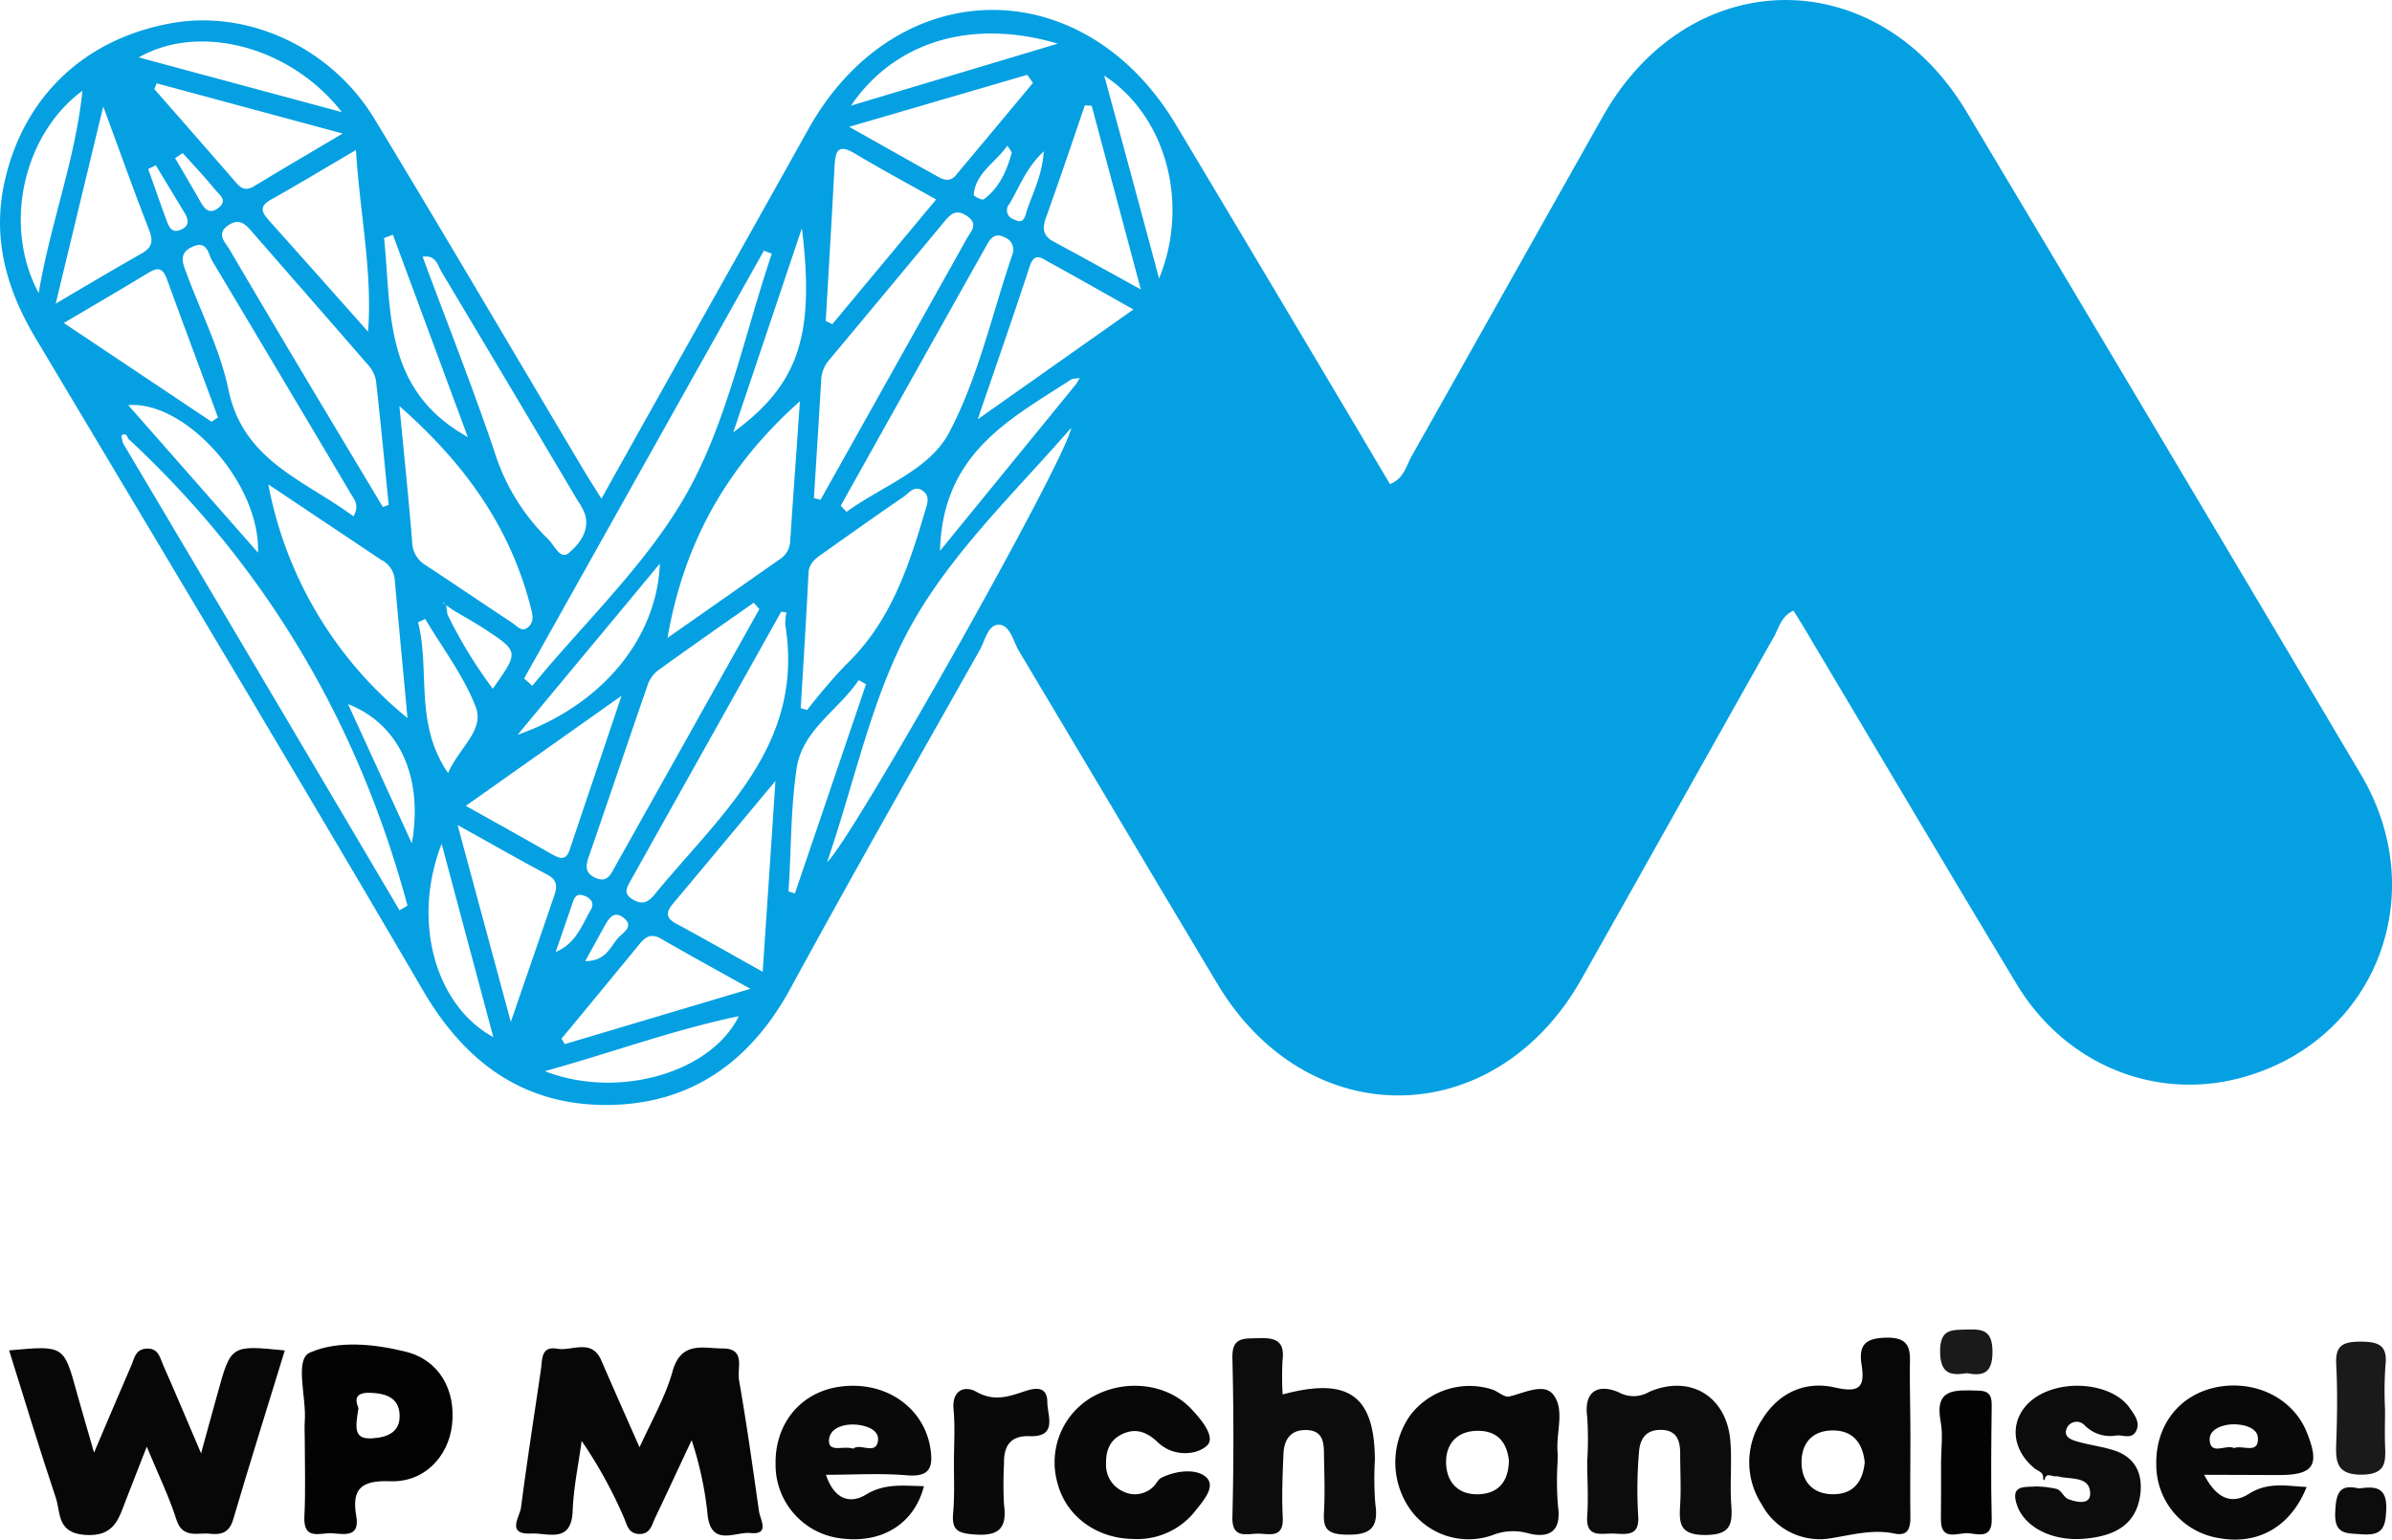
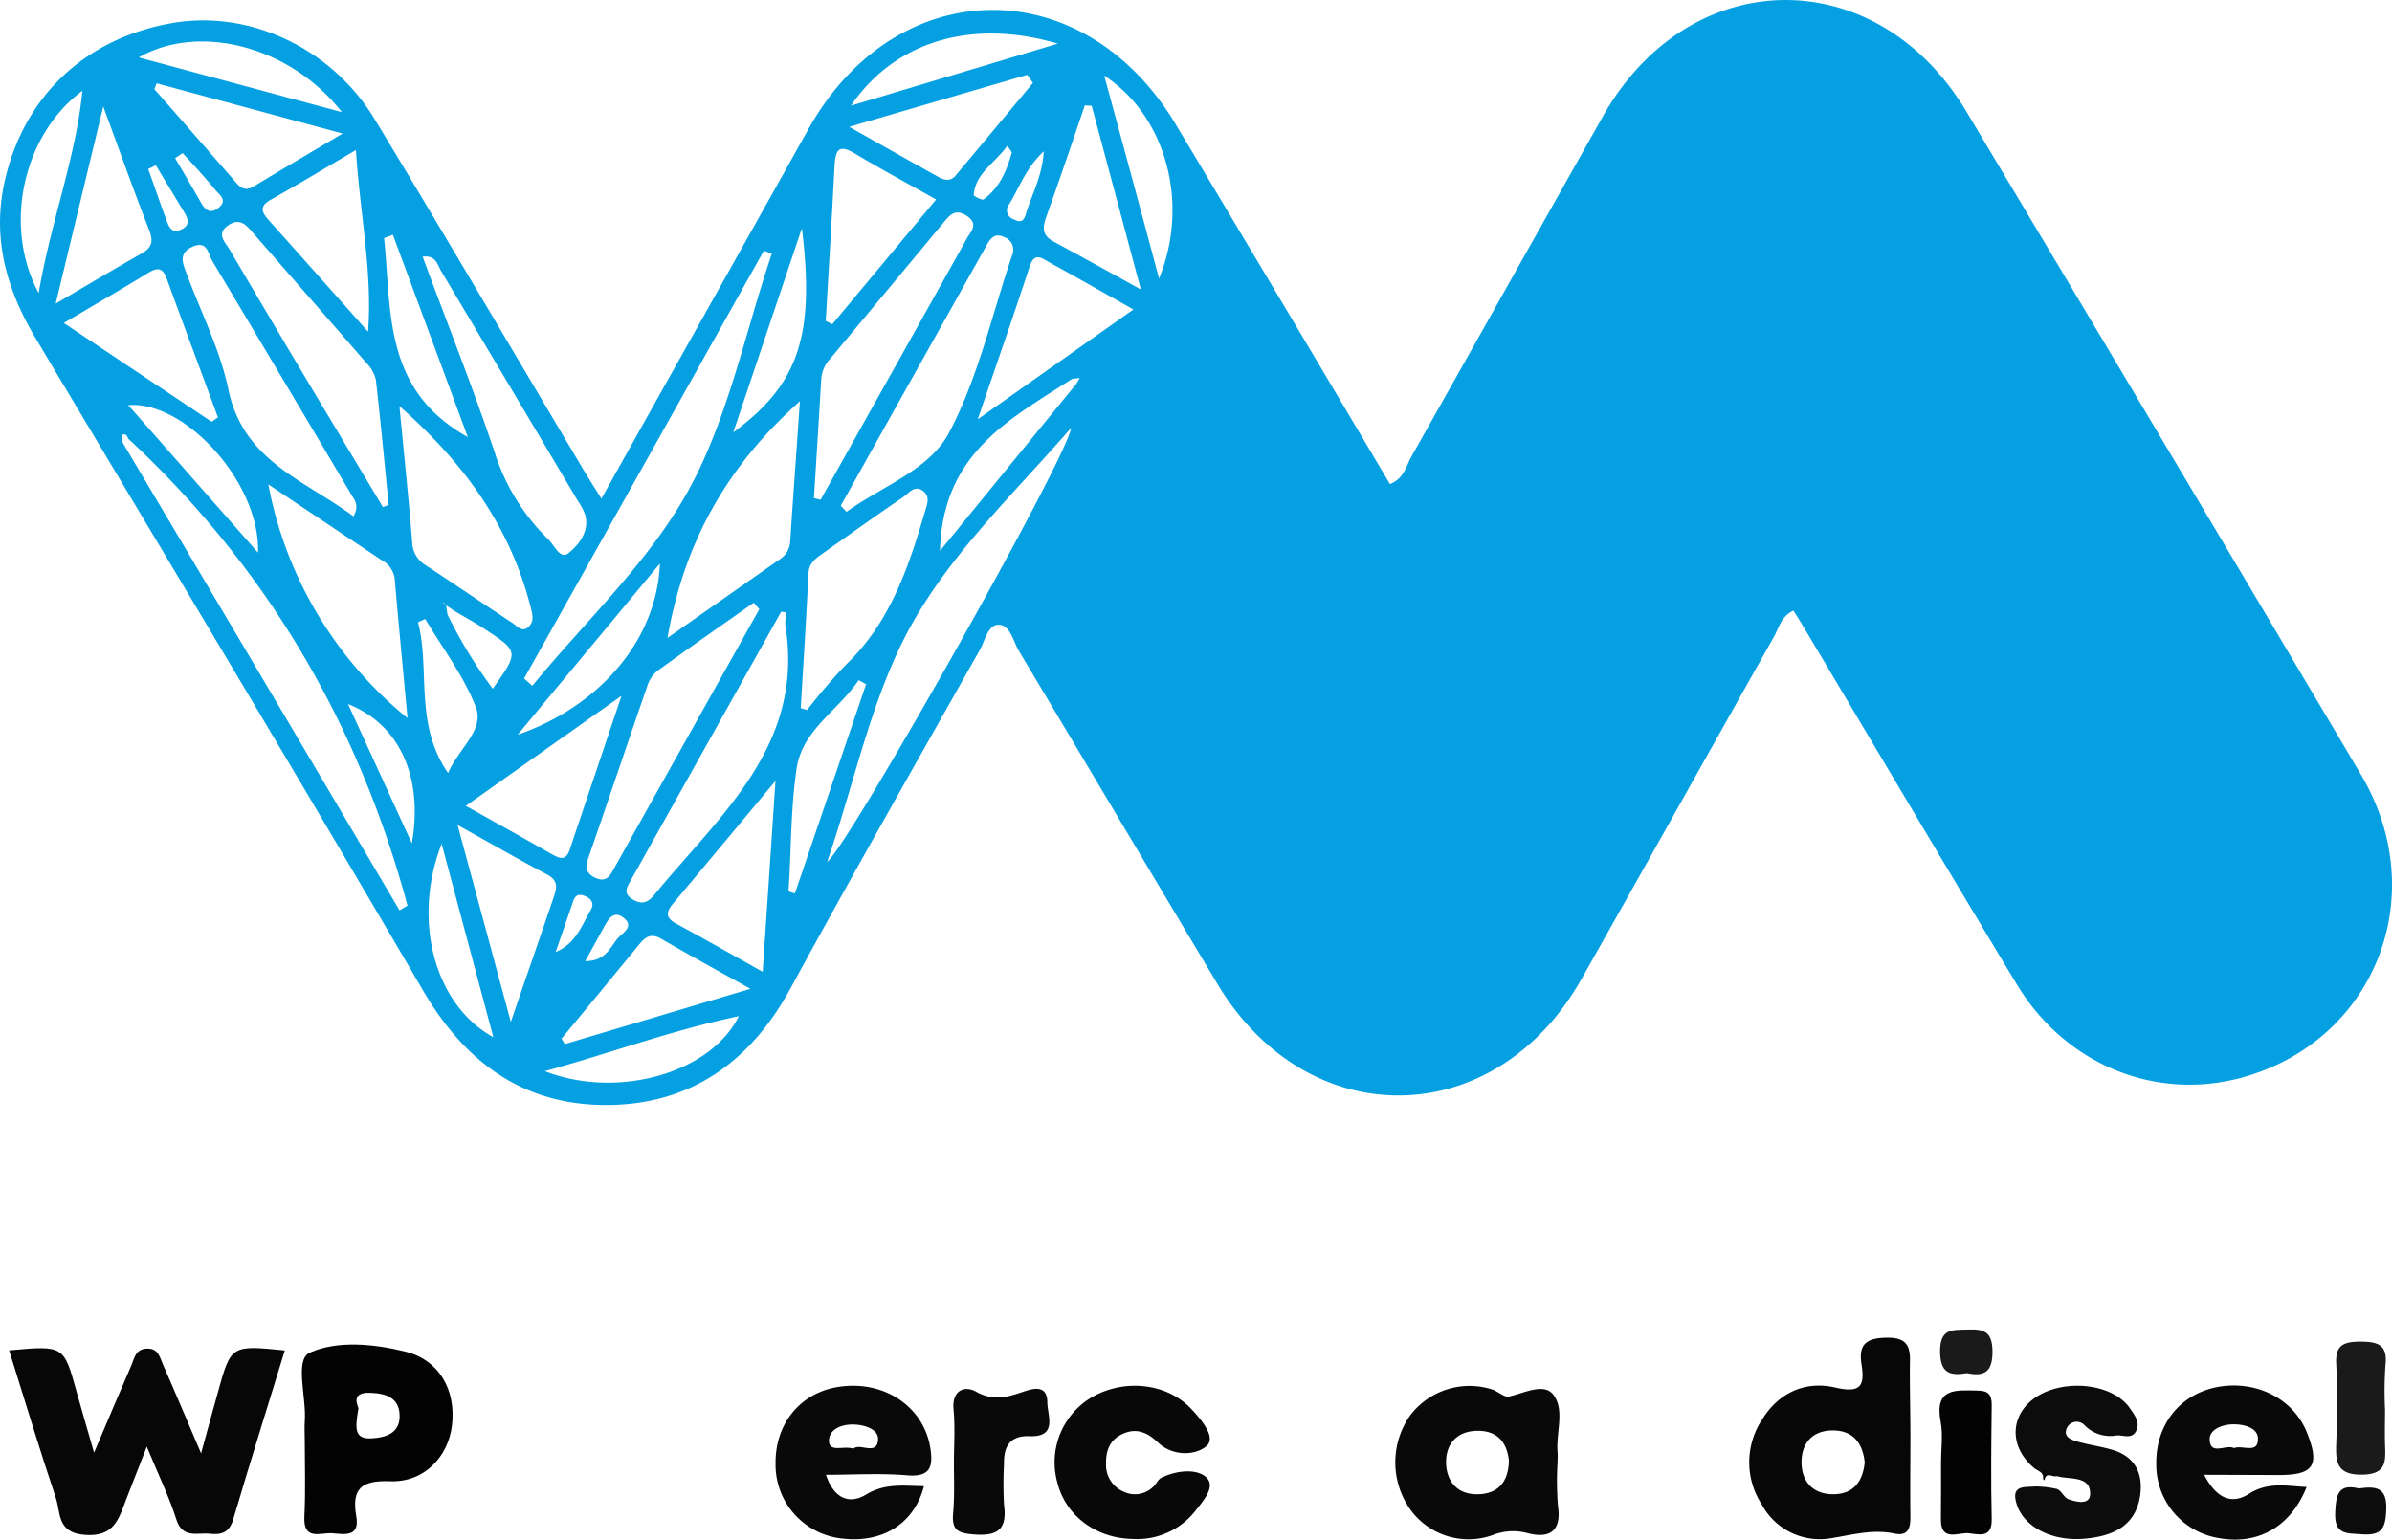
<svg xmlns="http://www.w3.org/2000/svg" viewBox="0 0 374.85 241.34">
  <defs>
    <style>.cls-1{fill:#05a0e2;}.cls-2{fill:#070707;}.cls-3{fill:#0c0c0c;}.cls-4{fill:#090909;}.cls-5{fill:#030303;}.cls-6{fill:#080808;}.cls-7{fill:#1a1a1a;}</style>
  </defs>
  <g id="Layer_2" data-name="Layer 2">
    <g id="Layer_1-2" data-name="Layer 1">
      <path class="cls-1" d="M94.25,78.17c11-19.73,21.76-38.81,32.42-57.91,13.74-24.61,43.05-25,57.57-.78q16.84,28.14,33.58,56.4c2.2-.86,2.53-2.84,3.38-4.34,10-17.75,20-35.57,30-53.32,13.57-24,42.87-24.35,57-.66q31,51.9,61.81,103.9c11.28,19.11,2,42-19,47.54-13.49,3.54-27.47-2.24-35-14.77-10.71-17.75-21.25-35.6-31.86-53.41-1-1.7-2-3.38-3.1-5.1-1.89.88-2.25,2.6-3,4-10.1,17.91-20.12,35.87-30.23,53.77-13.56,24-42.92,24.36-57.05.72-10.39-17.36-20.7-34.77-31.08-52.14-.91-1.52-1.36-4.06-3.12-4.14s-2.21,2.54-3.05,4c-9.94,17.62-19.95,35.2-29.64,53-6.26,11.5-15.62,18.19-28.67,18.28s-22.26-6.56-28.89-17.9C46.3,121.05,25.89,87.06,5.57,53,1,45.33-1.28,37.31.75,28.34,3.76,15.1,13.28,6.05,26.91,3.63c12-2.14,25,3.8,31.81,15.06C69.8,37,80.62,55.45,91.55,73.83,92.31,75.1,93.11,76.34,94.25,78.17ZM69.83,94.82a2,2,0,0,0-.25-.32s-.15,0-.23,0l.55.26.22,1.56a73.5,73.5,0,0,0,7.1,11.64c4.1-5.79,4.11-5.81-1.19-9.31-1.63-1.07-3.35-2-5-3ZM168,59.4c-9.57,6.24-20.3,11.53-20.69,26.95L168.7,60.13l.51-.88ZM13,14.17C3.73,20.92.34,35.28,6.06,45.94c1.88-11.13,5.82-21.15,6.87-31.84l.28-.28ZM57.75,52.08l.15,0h-.23c.74-9.39-1.27-18.55-1.89-28.56-4.86,2.85-9.05,5.38-13.33,7.78-2.06,1.16-1.28,2.15-.17,3.4Q50.05,43.39,57.75,52.08ZM20.1,68.77c-.17-.45-.44-.92-1-.56-.15.11.09.78.14,1.2Q41,106.06,62.61,142.7l1.25-.74C56.19,113.52,41.87,89,20.1,68.77Zm109.52,66.36c3.6-3,37.46-63,38.25-68.07-8.69,10-18.62,19.43-25,30.83C136.66,109,134.07,122.12,129.62,135.13ZM82.13,106.36l1.29,1.14c8.29-10.11,18.2-19.31,24.42-30.56s8.89-24.7,13.11-37.17l-1.24-.48Q100.93,72.83,82.13,106.36ZM104.6,100l17.52-12.28a3.53,3.53,0,0,0,1.71-2.82c.46-7.13,1-14.26,1.52-22C113.91,73.1,107.21,85,104.6,100ZM42.05,75.93a62,62,0,0,0,21.81,36.63c-.7-7.6-1.39-14.67-2-21.75a3.87,3.87,0,0,0-2.14-3.06C54,83.92,48.2,80.05,42.05,75.93ZM125.48,111l1,.3a92,92,0,0,1,6.08-7.1c6.87-6.56,9.77-15.1,12.34-23.85.38-1.31,1-2.61-.43-3.51-1.28-.78-2.1.55-3,1.13-4.24,2.88-8.4,5.87-12.59,8.82-1.08.77-2.1,1.48-2.18,3.06C126.35,96.93,125.9,104,125.48,111Zm-2.23-15-.83-.11-23.7,42.34c-.61,1.08-1,1.93.5,2.8s2.41.34,3.35-.8c10.2-12.46,23.59-23.37,20.49-42.27A7.76,7.76,0,0,1,123.25,96ZM60,79.48l.91-.33c-.65-6.52-1.25-13-2-19.55a5.26,5.26,0,0,0-1.36-2.55c-6-6.91-12-13.77-18-20.65-1-1.17-2-2.28-3.75-1.1-2,1.35-.52,2.64.17,3.81q7.18,12.22,14.45,24.38Zm2.59-15.84c.75,7.77,1.45,14.52,2,21.29a4.34,4.34,0,0,0,2.08,3.65c4.59,3,9.1,6.09,13.67,9.1.72.47,1.5,1.58,2.55.52.78-.8.6-1.7.34-2.75C80.08,82.86,73,72.79,62.57,63.64Zm65,14.45,1,.25q11.51-20.53,23-41.09c.58-1,1.77-2.11,0-3.35s-2.63-.34-3.68.93Q139,45.57,130.08,56.26a5.2,5.2,0,0,0-1.38,3.1C128.34,65.61,127.94,71.85,127.55,78.09Zm4.19,1.21.88.94c5.5-4,12.93-6.56,16-12.3,4.61-8.62,6.76-18.55,9.95-27.93a2.09,2.09,0,0,0-1.22-2.83c-1.46-.73-2.16.15-2.75,1.22Q143.16,58.85,131.74,79.3ZM119,95.48l-.88-1c-5.08,3.57-10.18,7.11-15.2,10.76a5.15,5.15,0,0,0-1.53,2.44c-3.08,8.89-6.07,17.8-9.15,26.68-.5,1.46-.53,2.51,1.06,3.24,1.79.83,2.37-.46,3-1.6Q107.64,115.77,119,95.48ZM55.39,80.94c1.06-1.86,0-2.75-.5-3.69Q44.12,59.07,33.28,40.93c-.64-1.06-.75-3.28-3.05-2.28s-1.62,2.59-1,4.19c2.23,6.06,5.25,11.95,6.56,18.2C38.1,72.29,47.77,75.27,55.39,80.94Zm10.84-40.7C70,50.44,74,60.49,77.46,70.71A32.81,32.81,0,0,0,85.88,84.5c1,.93,1.89,3.34,3.28,2.16,1.59-1.34,3.27-3.42,2.53-6a9.35,9.35,0,0,0-1.16-2.18Q79.87,60.49,69.18,42.58C68.57,41.56,68.33,39.94,66.23,40.24Zm53.29,112.09c.68-10.07,1.3-19.32,2-29.91-5.94,7.12-11,13.21-16.09,19.27-1.1,1.32-1.1,2.22.54,3.1C110.3,147.13,114.58,149.57,119.52,152.33Zm58.1-103.82c-4.86-2.73-9-5.1-13.25-7.42-1.11-.62-2.24-1.61-3,.64-2.49,7.61-5.14,15.17-8.15,24ZM73,126.32c5,2.8,9.15,5.11,13.29,7.47,1.26.71,2.37,1.34,3-.64,2.55-7.59,5.11-15.18,8.11-24.08Zm56.43-76,1,.5L146.7,31.27c-4.48-2.52-8.69-4.78-12.78-7.23-2.66-1.59-3-.27-3.14,2C130.36,34.14,129.87,42.23,129.4,50.32ZM33.16,66.11l1-.68c-2.66-7.22-5.37-14.43-8-21.67-.63-1.75-1.39-1.92-2.9-1-4.17,2.54-8.4,5-13.26,7.87Zm38.55,63.22c2.86,10.57,5.46,20.2,8.34,30.86,2.47-7.19,4.57-13.25,6.64-19.32.48-1.4,1-2.73-.89-3.75C81.34,134.77,77,132.25,71.71,129.33ZM88,162.81l.5.86L117.6,155c-5.4-3-9.72-5.37-14-7.85-1.51-.87-2.41-.35-3.36.81Q94.15,155.39,88,162.81ZM8.73,47.6c5.07-3,9.27-5.48,13.52-7.9,1.61-.92,1.79-1.92,1.12-3.64-2.34-6-4.5-12.07-7.19-19.37C13.56,27.54,11.26,37.08,8.73,47.6ZM24.55,13.06l-.36.91Q30.36,21,36.54,28.1c.85,1,1.62,2.1,3.25,1.11,4.27-2.6,8.6-5.13,13.91-8.28Zm146.53,3.52L170,16.52c-2,5.89-4,11.78-6.1,17.64-.59,1.65-.46,2.81,1.19,3.7,4.31,2.32,8.59,4.7,13.69,7.51C176.06,35.19,173.57,25.89,171.08,16.58Zm-38,3.3c5.48,3.09,9.72,5.49,14,7.87.93.52,1.88.71,2.67-.23q6.08-7.26,12.13-14.53l-.9-1.26Zm-79.5-2.3C45.43,7.15,31.14,3.62,21.75,9Zm128,26.21c4.89-11.73,1.23-25.57-8.54-31.94C176,22.71,178.77,32.94,181.67,43.79ZM133.36,16.56l32.41-9.72C152.24,2.84,140.18,6.52,133.36,16.56Zm-9.79,123.17,1,.32q5.58-16.4,11.15-32.8l-1.16-.63c-3.15,4.7-8.78,7.76-9.71,13.77C123.89,126.75,124,133.28,123.57,139.73Zm-54.36-7.46c-4.72,12.13-1,25.34,8.1,30.31C74.52,152.15,71.86,142.21,69.21,132.27Zm4.1-63.76L61.57,36.8l-1.38.52C61.38,48.73,60,61.11,73.31,68.51Zm12.07,99.4c11.41,4.45,26,.31,30.4-8.62C105.41,161.46,95.92,165,85.38,167.91Zm18-79.53c-7.46,9-14.47,17.41-22.26,26.8C94.33,110.55,102.93,100.06,103.41,88.38Zm22.26-52.54c-3.43,10.22-6.87,20.44-10.73,31.93C125.17,60.24,127.71,52.61,125.67,35.84ZM40.43,86.63C40.81,75.74,29,62.77,20.1,63.51Zm29.79,34.55c1.74-4,5.75-6.72,4.33-10.38-1.89-4.87-5.2-9.2-7.91-13.77l-1.13.51C67.44,105.06,64.88,113.45,70.22,121.18ZM54.54,110.37l10,21.83C66.36,121.8,62.6,113.53,54.54,110.37ZM24.42,25.91l-1.2.59c1,2.72,1.9,5.45,2.92,8.14.33.89.74,1.93,2.09,1.41,1.54-.59,1.35-1.61.66-2.74Zm139.15-2.19c-2.83,2.66-3.82,5.65-5.39,8.25a1.47,1.47,0,0,0,.65,2.39c1.35.75,1.74,0,2-1.07C161.77,30.36,163.32,27.6,163.57,23.72ZM28.63,24l-1.19.79c1.36,2.32,2.73,4.63,4.07,7,.67,1.15,1.46,1.8,2.72.8,1.48-1.16.22-2-.45-2.78C32.11,27.77,30.35,25.89,28.63,24ZM87.08,149.23c3.18-1.32,4.08-4.17,5.51-6.62.62-1.05,0-1.85-1.13-2.23s-1.45.31-1.73,1.16Zm4.63,1.43c3.3,0,3.92-2.27,5.18-3.66.74-.81,2.57-1.78.81-3.15-1.55-1.19-2.33.2-3,1.38C93.78,146.89,92.87,148.56,91.71,150.66ZM157.87,22.83c-2,2.8-5,4.3-5.28,7.73,0,.19,1.32.87,1.56.69,2.47-1.81,3.62-4.47,4.4-7.32C158.57,23.82,158.39,23.65,157.87,22.83Z" />
-       <path class="cls-2" d="M100.22,226.87c2-4.36,4.09-8,5.18-11.92,1.34-4.78,4.8-3.58,7.87-3.57,3.64,0,2.22,3.11,2.53,4.88,1.2,6.85,2.16,13.74,3.14,20.62.19,1.35,1.77,3.73-1.36,3.43-2.35-.22-6,2.13-6.67-2.62a54.66,54.66,0,0,0-2.52-11.93c-1.89,4-3.76,8.08-5.69,12.1-.54,1.12-.76,2.66-2.55,2.6s-1.91-1.61-2.45-2.74a71.07,71.07,0,0,0-6.55-11.85c-.49,3.66-1.27,7.31-1.41,11-.2,5.13-3.87,3.4-6.47,3.52-4,.2-1.81-2.62-1.62-4.09.93-7.22,2.07-14.42,3.12-21.63.23-1.62,0-3.7,2.56-3.25,2.34.41,5.39-1.68,6.92,1.87C96.12,217.63,98.07,222,100.22,226.87Z" />
      <path class="cls-2" d="M23,226.77l-3.2,8.2c-1.17,3-1.81,6-6.52,5.63-4.38-.32-3.76-3.48-4.53-5.8-2.56-7.63-4.88-15.34-7.32-23.12C10,210.89,10,210.9,12,218.16c.77,2.77,1.58,5.53,2.74,9.55,2.25-5.28,4-9.46,5.82-13.62.5-1.15.63-2.62,2.46-2.69s2.05,1.45,2.54,2.56c1.93,4.35,3.76,8.74,5.95,13.86,1-3.69,1.8-6.52,2.58-9.37,2.09-7.61,2.09-7.61,10.54-6.76-2.72,8.86-5.48,17.66-8.09,26.5-.61,2.08-1.88,2.44-3.69,2.23s-4.27.86-5.23-2.28C26.51,234.63,24.86,231.28,23,226.77Z" />
      <path class="cls-2" d="M299.38,225.36c0,4.15-.06,8.3,0,12.45,0,1.82-.42,3-2.46,2.59-3.38-.72-6.54.17-9.84.7a10.3,10.3,0,0,1-11-5.28,12.11,12.11,0,0,1,0-13.2c2.61-4.31,6.81-6.2,11.49-5.12,3.87.89,4.71-.11,4.16-3.56-.51-3.19.66-4.22,4-4.25s3.67,1.57,3.57,4.22C299.27,217.72,299.38,221.54,299.38,225.36Zm-7.16,3.87c-.32-3-1.8-5-5-5s-4.91,2-4.9,5,1.77,5,4.95,5S291.92,232.26,292.22,229.23Z" />
-       <path class="cls-3" d="M201,218.59c10.39-2.81,14.4.23,14.46,10.25a50.16,50.16,0,0,0,.07,6.94c.6,4.09-1.18,4.92-4.89,4.77-2.79-.11-3.3-1.12-3.16-3.53.17-3,.05-6,0-8.93,0-1.91-.12-3.82-2.67-3.92s-3.59,1.48-3.68,3.74c-.14,3.3-.28,6.62-.11,9.92.18,3.48-2.24,2.54-4,2.58s-4,.8-3.89-2.64q.31-12.4,0-24.82c-.1-3.44,1.8-3.1,4-3.18,2.53-.1,4.25.27,3.86,3.42A47.4,47.4,0,0,0,201,218.59Z" />
      <path class="cls-4" d="M244.09,229.14a48.51,48.51,0,0,0,.06,6.93c.6,4.08-1.46,5.12-4.76,4.26a8.66,8.66,0,0,0-5.49.31,11.25,11.25,0,0,1-12.83-3.93,12.8,12.8,0,0,1-.09-14.83,11.67,11.67,0,0,1,12.83-4.08c.94.29,1.92,1.29,2.69,1.11,2.36-.54,5.41-2.17,6.89-.32,1.9,2.38.42,6,.7,9.07C244.13,228.15,244.09,228.65,244.09,229.14Zm-7.63-.17c-.31-3-1.93-4.78-5.1-4.68s-4.85,2.2-4.74,5.15,1.94,4.92,5.12,4.79S236.38,232.15,236.46,229Z" />
      <path class="cls-5" d="M47.76,225.78c0-1-.07-2,0-3,.29-3.73-1.64-9.66.79-10.75,4.37-1.94,10.08-1.38,15.08-.13,5.18,1.3,7.86,6,7.2,11.53-.6,5-4.44,9-9.75,8.76-4.45-.15-6,1.17-5.25,5.48.6,3.35-1.87,2.82-3.75,2.68s-4.58,1.25-4.38-2.65S47.76,229.76,47.76,225.78Zm8.41-5c-.55,3.24-.67,4.9,2.25,4.68,2.54-.18,4.33-1.11,4.2-3.73s-2.12-3.31-4.58-3.4C54.71,218.18,56.22,220.61,56.17,220.75Z" />
-       <path class="cls-3" d="M248.73,229.07a53.83,53.83,0,0,0,0-7c-.59-4.41,2.15-5.07,5-3.79a4.78,4.78,0,0,0,4.7-.09c6.44-2.8,12.19.7,12.74,7.75.26,3.3-.1,6.64.14,10,.22,3.11-.18,4.65-4.07,4.68-4.08,0-4.12-1.85-3.94-4.78.16-2.64,0-5.31,0-8,0-2-.52-3.67-3-3.7s-3.32,1.55-3.45,3.48a67.34,67.34,0,0,0-.13,9.94c.25,3.27-1.74,2.93-3.75,2.84s-4.55.83-4.23-2.9C248.93,234.73,248.73,231.89,248.73,229.07Z" />
      <path class="cls-4" d="M345.41,231.18c2,3.85,4.39,4.64,7,3,3-1.92,5.89-1.24,9.06-1.09-2.49,6.27-7.67,9.16-13.83,8a11.64,11.64,0,0,1-9.73-11.52c-.12-6.21,3.67-11,9.55-12.14,6-1.13,11.85,1.75,14,7s1.15,6.79-4.34,6.79ZM350.1,227c1.32-.54,3.78,1,3.74-1.49,0-1.66-2.1-2.25-3.83-2.24s-3.79.78-3.73,2.4C346.37,228.24,348.86,226.35,350.1,227Z" />
      <path class="cls-4" d="M129.44,231.18c1.22,3.72,3.65,4.69,6.26,3.11,3-1.84,6-1.36,9.09-1.33-1.47,5.79-6.39,8.93-12.65,8.23a11.62,11.62,0,0,1-10.6-11.74c-.09-6.37,4-11.29,10.17-12.09,7-.94,13,3.2,14.07,9.53.48,3,.07,4.69-3.68,4.37C138,230.91,133.89,231.18,129.44,231.18Zm4.29-4.09c1-.94,3.54,1.08,3.86-1.24.23-1.72-1.87-2.44-3.58-2.54-1.95-.12-4.09.64-4.1,2.54S132.22,226.57,133.73,227.09Z" />
      <path class="cls-6" d="M177.54,241.24c-5.78-.08-10.54-3.64-11.84-8.83A11.84,11.84,0,0,1,171,219.08c5.09-3,11.8-2.3,15.61,1.7,1.6,1.68,4,4.51,2.51,5.85-1.65,1.52-5.29,1.73-7.62-.49-1.77-1.68-3.54-2.4-5.79-1.26-1.84.94-2.42,2.59-2.38,4.56a4.53,4.53,0,0,0,2.71,4.37,4.09,4.09,0,0,0,4.63-.7c.5-.41.77-1.18,1.31-1.45,2.33-1.17,5.5-1.47,7-.13,1.7,1.49-.54,3.87-1.81,5.5A11.59,11.59,0,0,1,177.54,241.24Z" />
      <path class="cls-3" d="M320.16,231.85c.18-1.1-.78-1.22-1.38-1.72-4.51-3.76-3.65-9.55,1.73-11.91,4.62-2,10.89-.89,13.23,2.48.74,1.06,1.72,2.28,1,3.64s-2.07.53-3.14.69a5.6,5.6,0,0,1-4.93-1.62,1.69,1.69,0,0,0-2.85.64c-.42,1.26.86,1.67,1.75,1.93,1.75.5,3.57.74,5.32,1.25,3.63,1,5,3.67,4.49,7.22-.73,4.84-4.35,6.34-8.59,6.74-5.21.5-9.61-1.84-10.74-5.35-1-3.11,1.19-2.68,2.93-2.83a15.54,15.54,0,0,1,3.37.4c.7.24,1.09,1.34,1.78,1.59,1.51.56,3.83,1,3.36-1.46-.4-2.12-3.22-1.63-5-2.11a1.64,1.64,0,0,0-.49,0c-.66-.1-1.47-.58-1.59.64Z" />
      <path class="cls-4" d="M149.49,229.36c0-2.81.2-5.63-.06-8.41-.29-3.06,1.76-3.78,3.51-2.81,2.63,1.48,4.69.93,7.19.1,1.38-.46,4-1.47,4,1.61,0,2,1.68,5.45-2.79,5.28-3-.12-4.07,1.55-4,4.33a59.7,59.7,0,0,0,0,6.42c.5,3.75-.87,4.93-4.61,4.66-2.44-.19-3.61-.54-3.37-3.27S149.49,232,149.49,229.36Z" />
      <path class="cls-5" d="M304.18,229.27c0-2.14.33-4.35-.06-6.42-1-5.3,2.3-4.94,5.75-4.87,1.72,0,2.27.63,2.25,2.3-.07,5.93-.14,11.87,0,17.8.09,3.2-2.11,2.39-3.67,2.26s-4.32,1.39-4.29-2.17C304.2,235.2,304.18,232.24,304.18,229.27Z" />
      <path class="cls-7" d="M373.76,221c0,1.82-.06,3.64,0,5.46.09,2.6.27,4.67-3.65,4.7s-4.11-2-4-4.89c.15-4.13.21-8.27,0-12.39-.16-2.94,1-3.55,3.71-3.57,2.86,0,4.39.48,4,3.76A59.3,59.3,0,0,0,373.76,221Z" />
      <path class="cls-7" d="M308.25,215.25c-2.72.45-4.19,0-4.22-3.41,0-3.64,1.9-3.35,4.34-3.43s3.82.24,3.87,3.34C312.28,215,311.06,215.83,308.25,215.25Z" />
      <path class="cls-3" d="M369.65,233.32c2.62-.35,4.43-.26,4.3,3.3-.11,2.9-.64,4.12-3.8,3.89-2.47-.18-4.37.1-4.2-3.49C366.08,234.13,366.54,232.57,369.65,233.32Z" />
    </g>
  </g>
</svg>